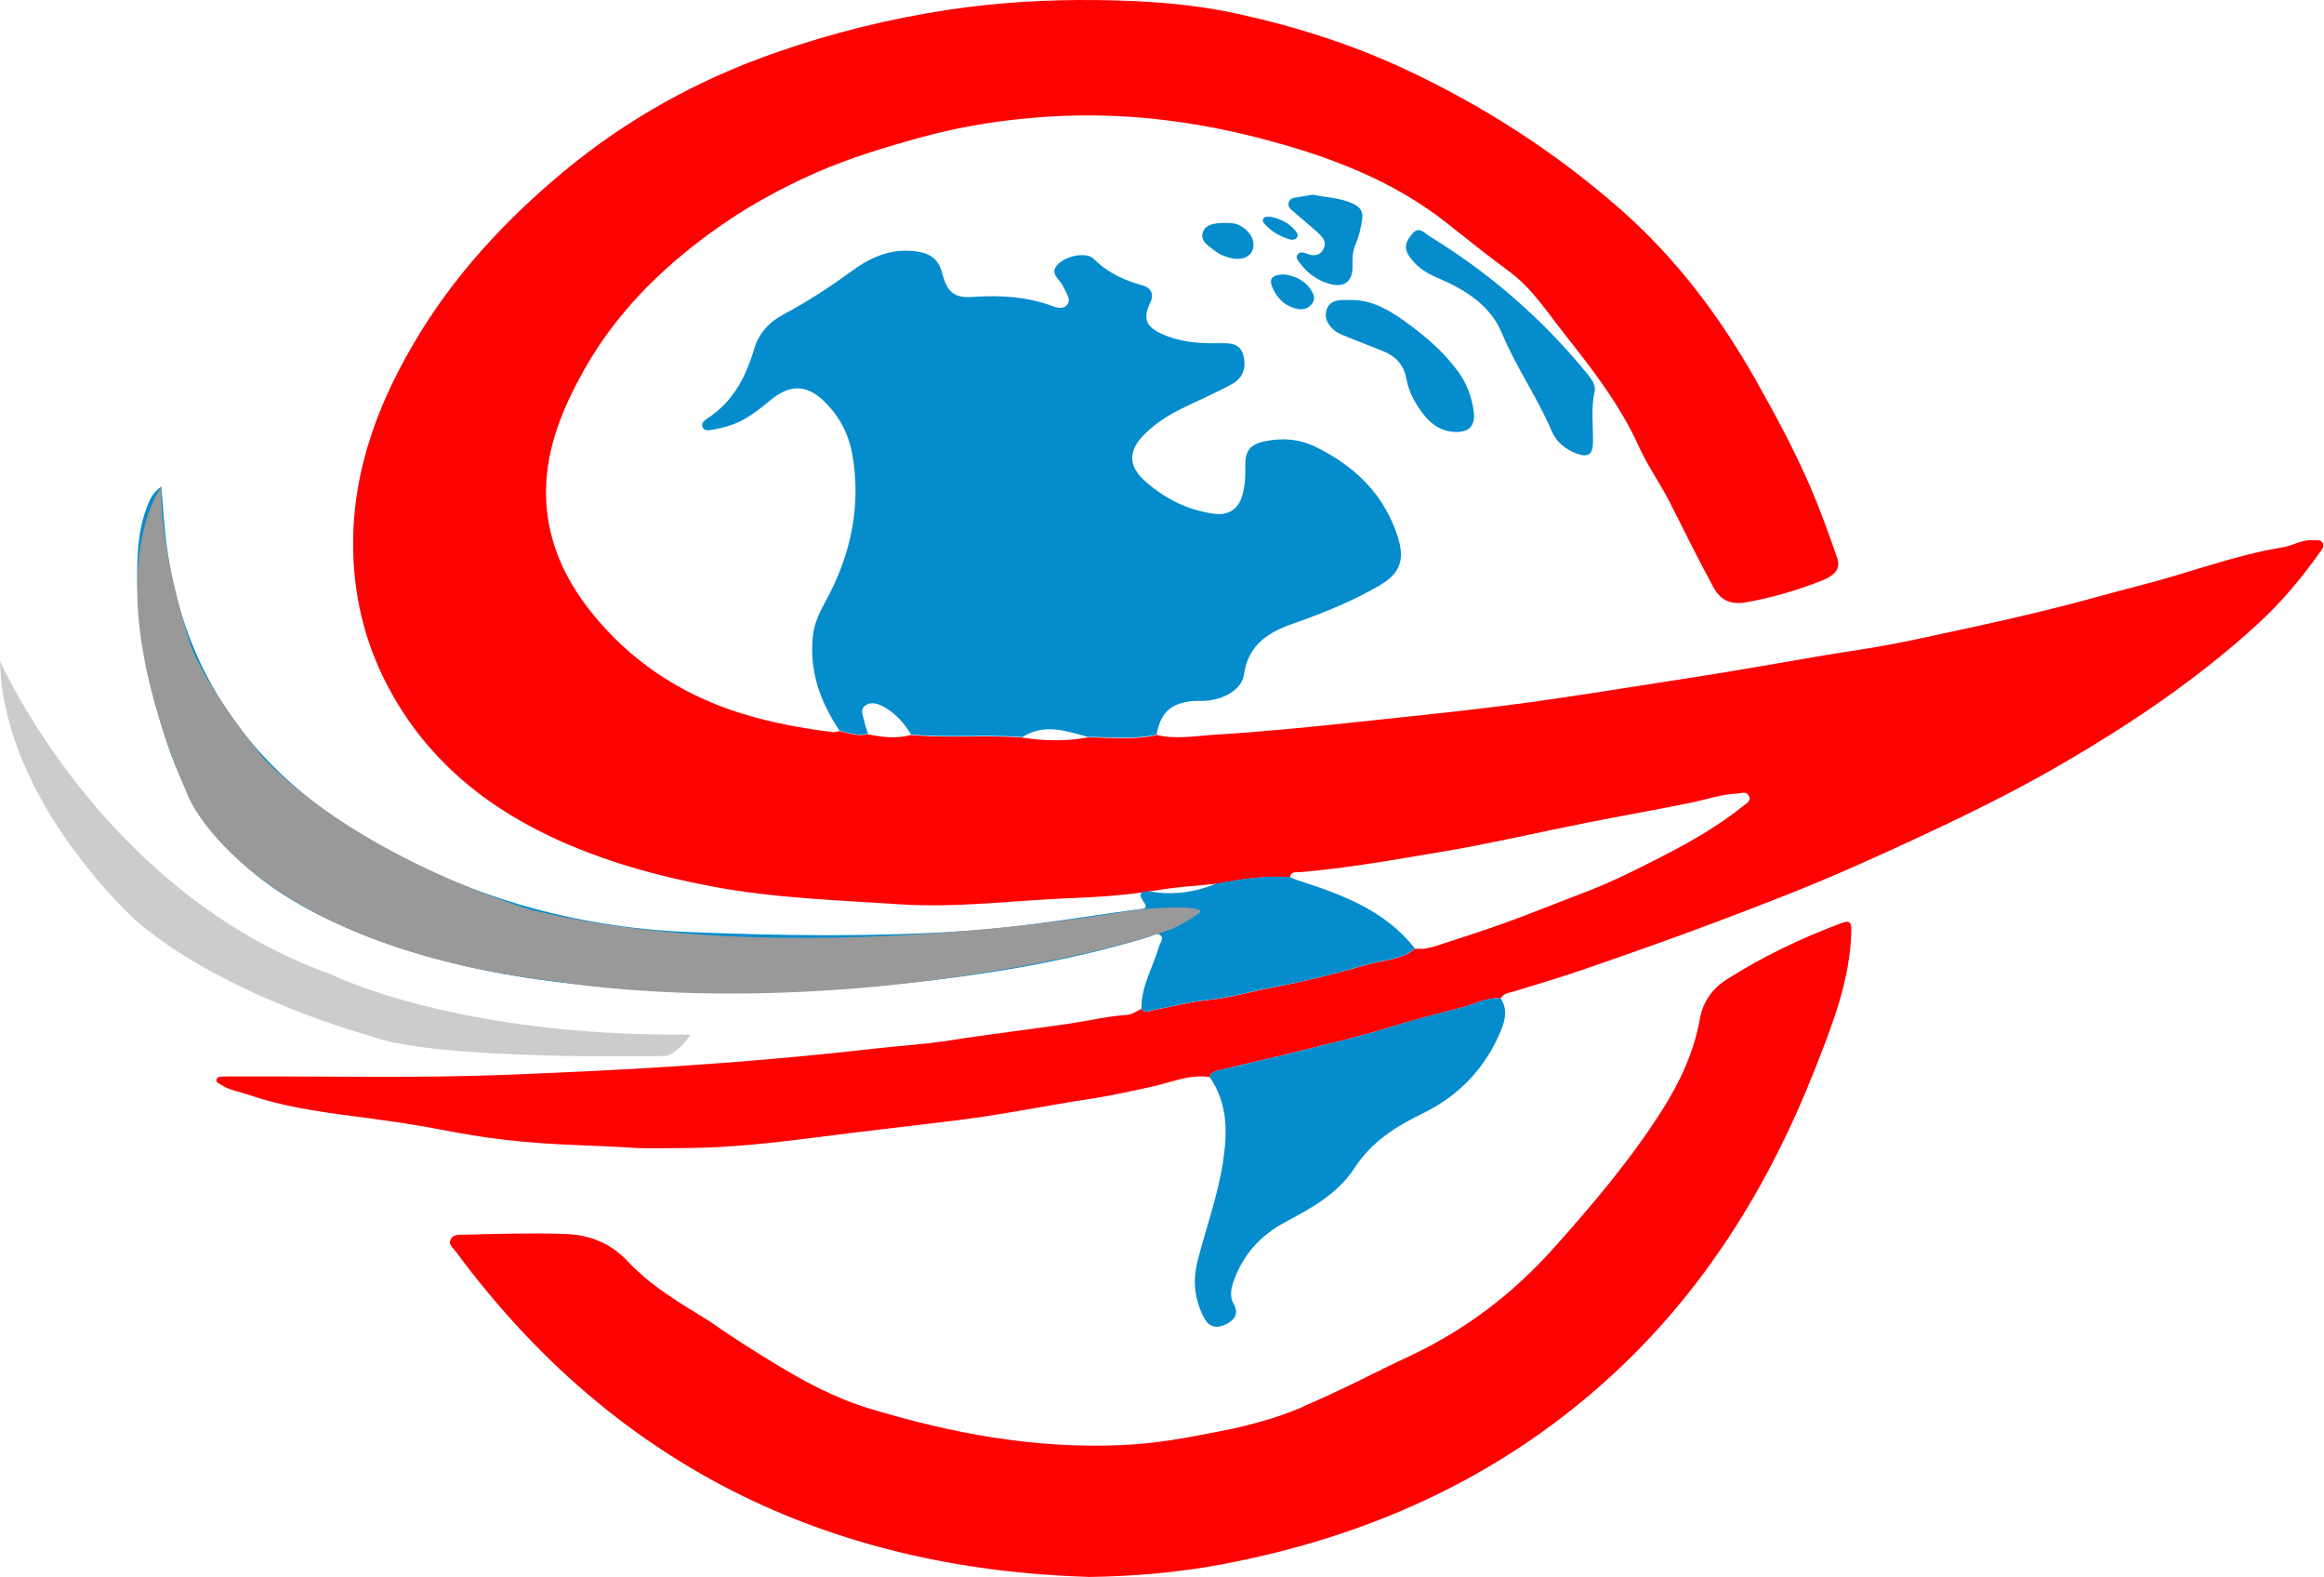
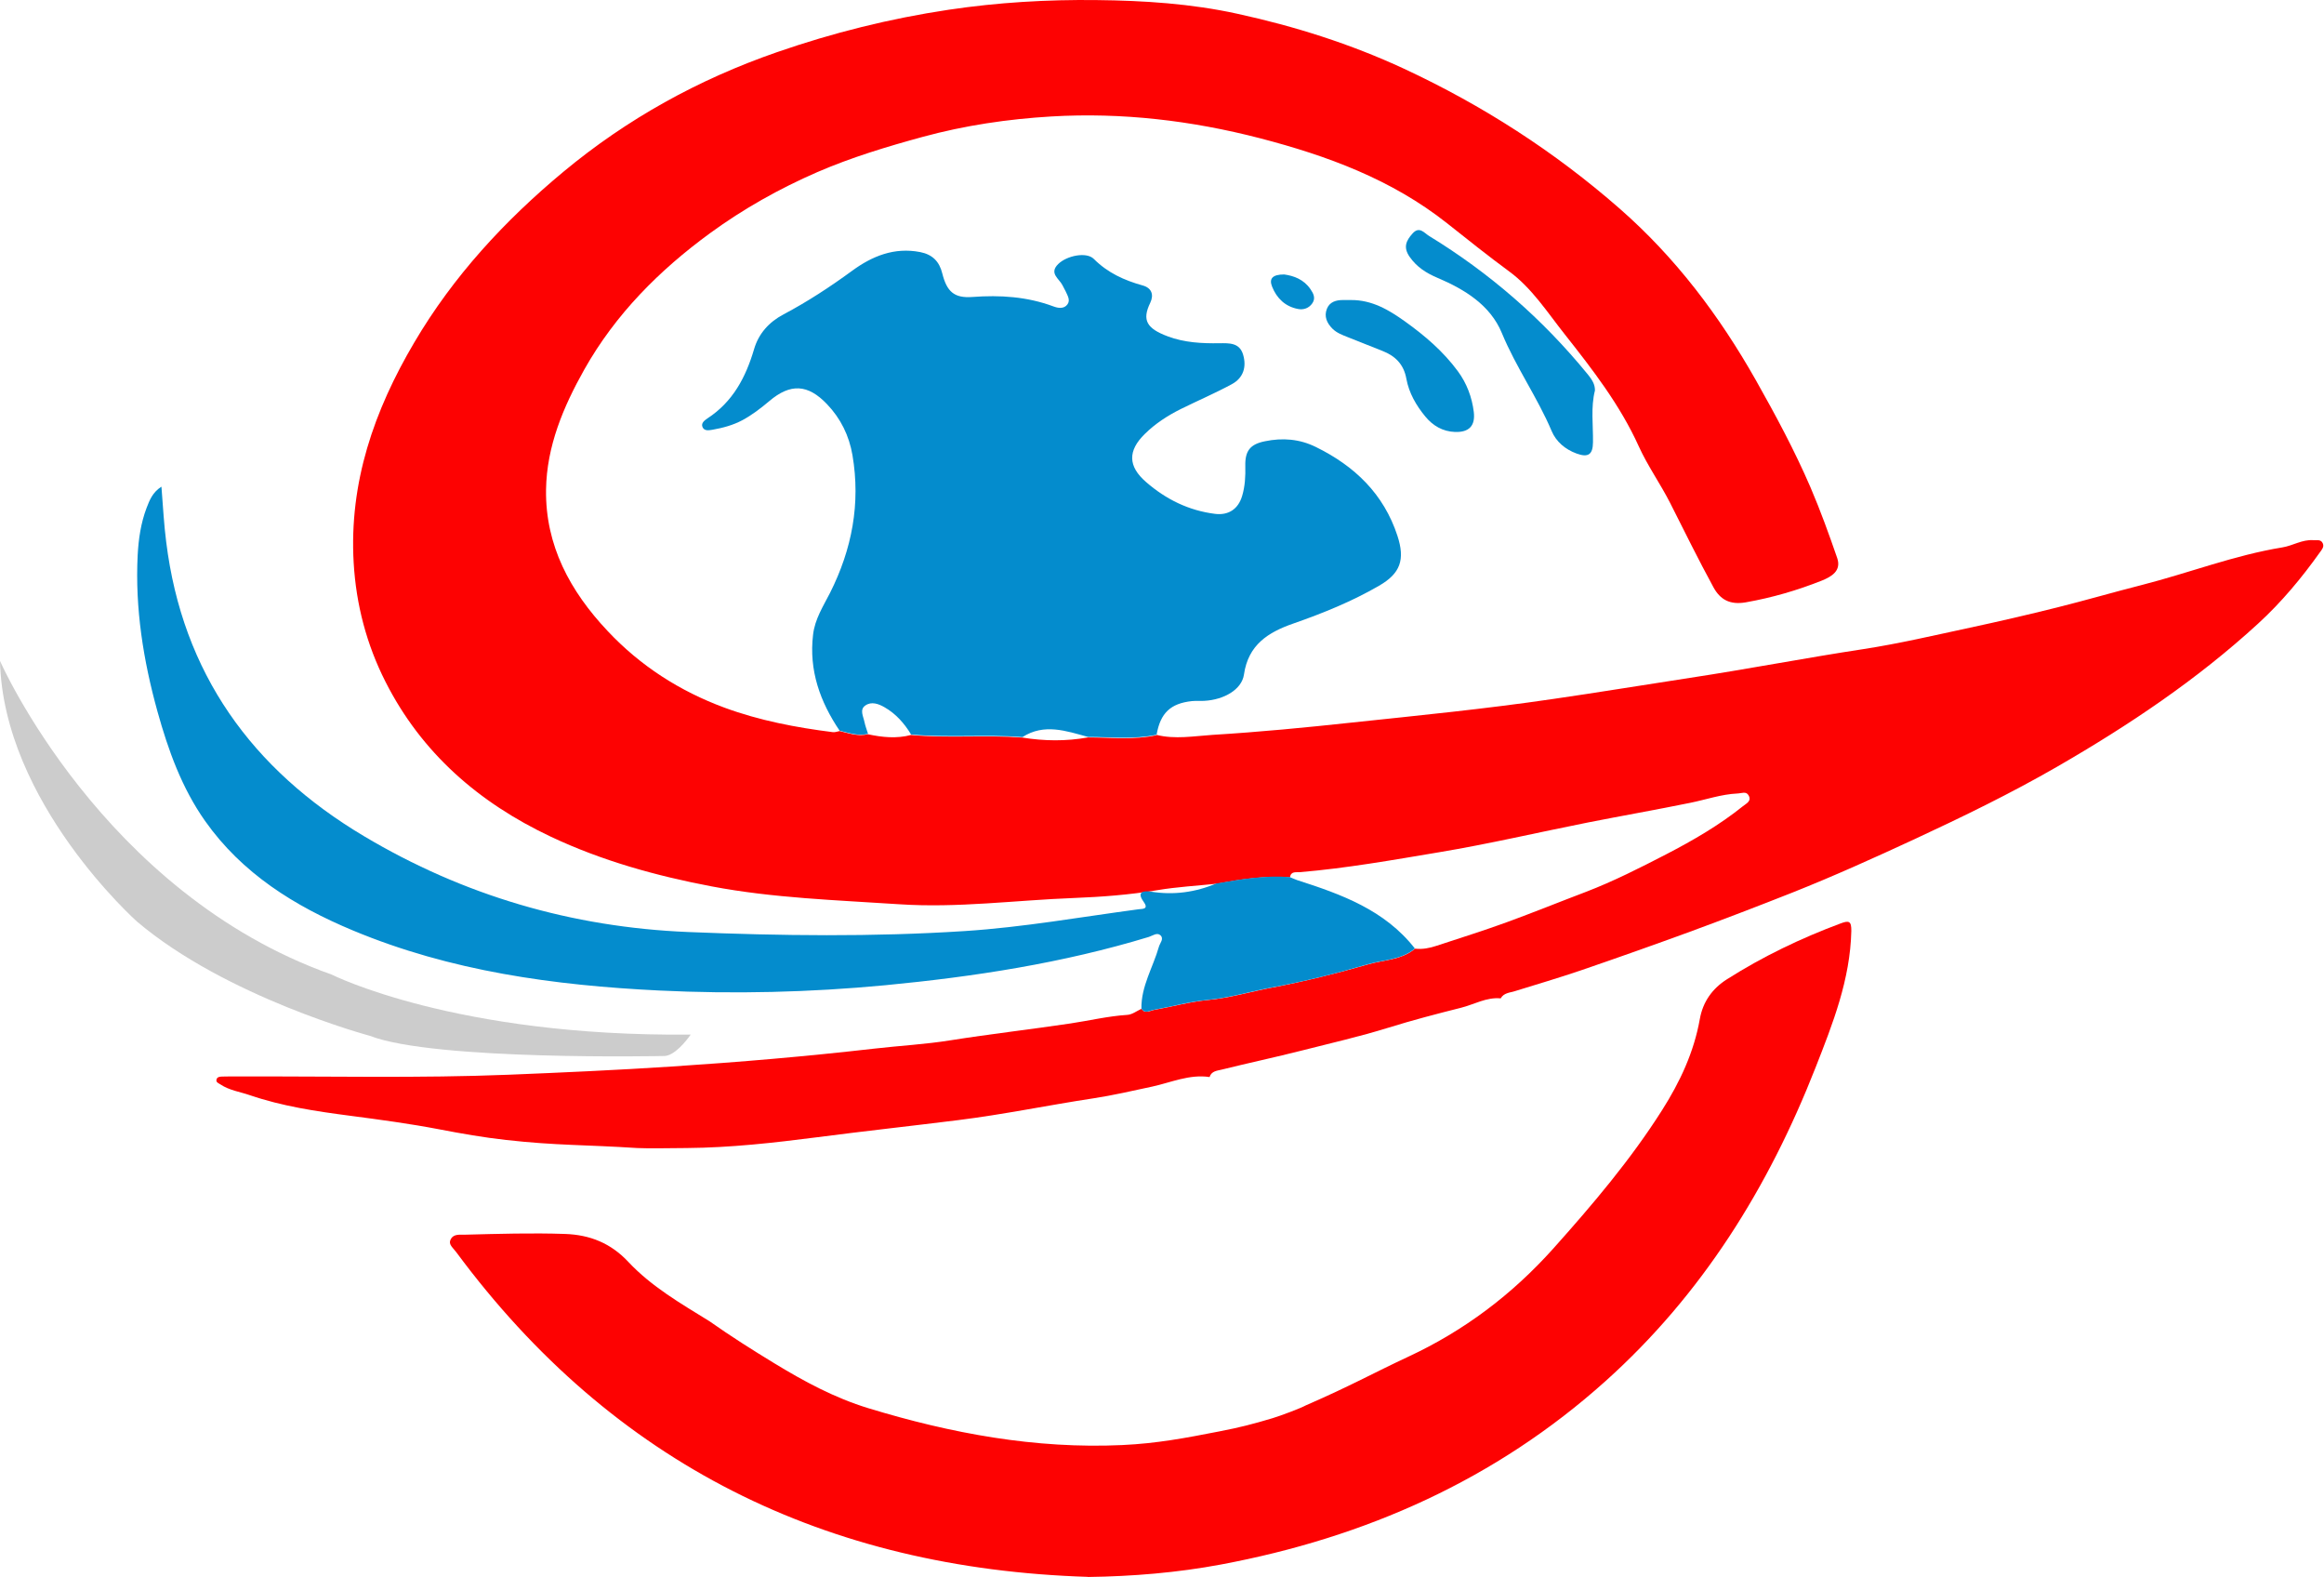
<svg xmlns="http://www.w3.org/2000/svg" width="597" height="405" viewBox="0 0 597 405" fill="none">
  <g clip-path="url(#clip0_80_40)">
    <path d="M472.811 237.16C474.98 236.343 475.61 236.532 475.576 239.109C475.293 251.556 470.828 262.871 466.368 274.217C454.294 304.988 437.226 332.458 412.451 354.679C384.189 380.044 350.772 394.847 313.677 401.792C302.391 403.901 290.98 404.843 279.411 405L279.474 404.97C212.231 402.862 157.594 376.113 117.229 321.614C116.348 320.42 115.154 319.603 115.72 318.409C116.474 316.774 118.077 317.152 119.618 317.089C128.106 316.868 136.593 316.617 145.113 316.9C151.589 317.12 156.933 319.289 161.428 324.098C167.37 330.446 174.915 334.784 182.24 339.31C187.961 343.333 193.054 346.539 198.87 350.091C206.603 354.805 214.431 359.017 223.076 361.657C244.327 368.132 265.987 372.155 288.308 371.118C297.173 370.709 304.623 369.295 313.3 367.597C318.644 366.56 321.662 365.775 326.849 364.234C328.767 363.669 334.142 361.657 335.431 360.934C347.063 355.874 352.69 352.668 361.776 348.425C376.11 341.761 388.433 332.458 398.998 320.672C409.086 309.388 418.865 297.884 426.974 285.092C431.565 277.863 435.15 270.225 436.659 261.708C437.446 257.276 439.864 253.882 443.635 251.493C452.848 245.647 462.593 240.964 472.811 237.16Z" fill="#FD0202" />
    <path d="M243.697 2.503C256.335 0.617 269.035 -0.137 281.736 0.02C293.839 0.146 306.036 0.932 317.888 3.54C332.601 6.746 346.936 11.272 360.674 17.653C380.857 27.051 399.341 38.931 416.066 53.578C430.402 66.119 441.656 81.048 451.021 97.581C456.116 106.601 461.02 115.716 465.108 125.208C467.653 131.148 469.856 137.246 471.961 143.344C473.06 146.612 470.482 148.089 468.03 149.095C461.713 151.61 455.236 153.496 448.476 154.69C444.328 155.413 441.876 153.936 440.177 150.856C436.279 143.721 432.694 136.397 429.016 129.137C426.504 124.202 423.232 119.613 420.97 114.616C416.159 103.992 409.086 94.878 401.983 85.888C397.519 80.262 393.524 73.976 387.677 69.702C382.24 65.71 376.989 61.499 371.708 57.318C357.467 46.066 340.963 40 323.673 35.505C306.068 30.948 288.18 28.842 270.073 29.911C258.913 30.571 247.847 32.205 237.001 35.16C227.79 37.674 218.736 40.408 209.934 44.212C200.189 48.455 191.009 53.609 182.427 59.864C169.349 69.419 158.126 80.671 150.11 94.878C144.703 104.496 140.427 114.616 140.27 125.774C140.081 140.106 146.463 151.83 156.051 162.014C164.476 171.002 174.631 177.508 186.136 181.752C195.096 185.052 204.495 186.844 213.989 188.038C214.524 188.101 215.121 187.849 215.687 187.755C218.076 188.321 220.434 189.201 222.949 188.572C226.627 189.358 230.305 189.735 234.015 188.761C243.54 189.641 253.097 188.698 262.622 189.421C268.249 190.332 273.845 190.395 279.472 189.389C285.351 189.389 291.261 190.081 297.077 188.823V188.729C301.855 189.924 306.728 189.044 311.475 188.729C323.452 188.006 335.43 186.844 347.376 185.555C364.572 183.732 381.8 182.035 398.901 179.52C410.659 177.823 422.383 175.874 434.14 174.083C449.043 171.82 463.848 168.959 478.717 166.696C487.9 165.282 496.985 163.145 506.071 161.196C513.55 159.593 521.003 157.865 528.419 156.01C535.716 154.187 542.945 152.081 550.238 150.227C562.309 147.146 573.973 142.589 586.326 140.578C588.998 140.138 591.387 138.534 594.22 138.723C595.129 138.786 596.228 138.44 596.701 139.572C597.078 140.452 596.452 141.144 595.978 141.804C591.264 148.435 586.077 154.659 580.069 160.159C564.384 174.554 546.81 186.309 528.453 196.901C516.568 203.753 504.215 209.756 491.764 215.54C481.453 220.317 471.082 225 460.487 229.212C451.744 232.669 442.976 236.032 434.173 239.27C424.805 242.696 415.406 246.027 405.941 249.265C400.377 251.15 394.75 252.817 389.156 254.545C387.833 254.954 386.294 254.985 385.508 256.399C381.83 256.053 378.688 257.971 375.293 258.819C369.036 260.391 362.78 262.025 356.618 263.943C349.325 266.206 341.874 267.903 334.455 269.789C327.634 271.518 320.717 272.995 313.864 274.692C312.732 274.975 311.192 275.038 310.721 276.609C305.565 275.824 300.755 278.024 295.977 279.061C290.978 280.13 285.823 281.324 280.855 282.078C269.255 283.838 257.781 286.227 246.118 287.673C234.046 289.182 221.943 290.501 209.871 292.073C198.617 293.519 187.677 294.744 176.422 294.839C173.782 294.839 166.363 294.996 163.659 294.839C150.77 293.99 142.785 294.21 129.99 292.765C124.3 292.136 118.516 291.13 112.826 290.03C105.281 288.584 97.547 287.547 89.877 286.541C81.232 285.41 72.524 284.121 64.161 281.261C61.615 280.381 58.912 280.035 56.617 278.495C56.145 278.181 55.453 277.992 55.611 277.269C55.768 276.547 56.459 276.515 57.025 276.483C58.66 276.42 60.326 276.452 61.961 276.452C84.847 276.389 107.764 276.924 130.651 276.012C144.608 275.446 158.598 274.818 172.524 273.906C189.878 272.775 207.23 271.298 224.489 269.318C231.028 268.563 237.63 268.217 244.106 267.18C254.386 265.546 264.697 264.382 274.977 262.843C279.85 262.12 284.628 260.957 289.563 260.643C290.821 260.58 292.016 259.636 293.242 259.071C294.154 260.485 295.348 259.574 296.386 259.385C301.007 258.568 305.565 257.279 310.218 256.839C315.876 256.305 321.283 254.671 326.785 253.633C335.052 252.062 343.289 250.019 351.368 247.693C355.424 246.499 360.014 246.593 363.503 243.638C365.42 243.858 367.275 243.481 369.067 242.884C375.073 240.904 381.107 239.018 387.051 236.85C393.871 234.366 400.597 231.632 407.39 229.055C414.523 226.32 421.317 222.863 428.073 219.374C434.926 215.822 441.657 211.925 447.723 207.053C448.569 206.362 450.019 205.765 449.199 204.288C448.569 203.125 447.377 203.753 446.341 203.785C442.189 203.973 438.261 205.356 434.237 206.173C425.464 207.965 416.662 209.505 407.894 211.234C395.097 213.78 382.367 216.766 369.508 218.903C357.687 220.883 345.835 222.989 333.858 223.994C332.915 224.057 331.595 223.712 331.375 225.314C325.024 224.843 318.8 225.817 312.607 226.949C307.514 227.483 302.358 227.766 297.297 228.615C290.161 229.809 283.025 230.343 275.826 230.626C260.862 231.192 245.96 233.235 230.965 232.229C214.87 231.161 198.711 230.658 182.804 227.641C168.563 224.937 154.605 221.072 141.433 214.848C123.011 206.142 108.267 193.381 98.993 175.026C94.184 165.534 91.48 155.287 90.852 144.538C89.657 123.92 96.101 105.438 106.413 87.963C116.441 70.928 129.676 56.627 144.766 44.086C161.113 30.508 179.441 20.387 199.56 13.41C213.958 8.412 228.608 4.766 243.697 2.503Z" fill="#FD0202" />
-     <path d="M375.265 258.817C378.659 257.969 381.801 256.021 385.479 256.398C387.301 259.069 386.705 261.835 385.635 264.507C381.674 274.219 374.791 281.417 365.486 285.942C358.444 289.368 352.346 293.203 347.913 300.023C343.763 306.435 336.941 310.27 330.245 313.821C323.675 317.31 319.117 322.402 316.759 329.474C316.13 331.36 315.942 333.183 316.948 334.943C318.394 337.489 316.947 339.06 314.967 340.097C312.892 341.166 310.755 341.04 309.466 338.714C306.888 334.063 306.322 329.065 307.611 324.005C309.717 315.581 312.767 307.378 314.118 298.735C315.344 290.94 315.47 283.459 310.755 276.639L310.692 276.607C311.163 275.036 312.672 274.973 313.835 274.69C320.688 272.993 327.573 271.547 334.426 269.787C341.814 267.901 349.265 266.204 356.589 263.941C362.751 262.024 369.007 260.358 375.265 258.817Z" fill="#048CCD" />
    <path d="M41.54 125.902C41.904 130.471 42.132 134.83 42.692 139.161C46.873 172.886 64.698 197.59 93.462 214.72C119.083 229.996 146.937 238.136 176.77 239.362C200.473 240.336 224.208 240.65 247.911 239.11C262.875 238.136 277.651 235.496 292.489 233.516C293.463 233.39 295.224 233.578 293.746 231.535C291.955 229.084 293.683 228.675 295.601 228.99C301.48 229.933 307.107 229.178 312.545 226.853V226.884C318.77 225.784 324.995 224.778 331.313 225.249C331.942 225.501 332.571 225.815 333.231 226.035C344.611 229.681 355.74 233.704 363.473 243.605C359.984 246.559 355.425 246.465 351.338 247.66C343.259 250.017 335.023 252.06 326.755 253.6C321.222 254.637 315.815 256.271 310.188 256.806C305.535 257.246 300.977 258.535 296.356 259.352C295.318 259.54 294.123 260.452 293.212 259.037C293.118 253.286 296.198 248.445 297.707 243.134C297.99 242.159 299.059 241.122 298.116 240.21C297.236 239.393 296.104 240.305 295.129 240.619C273.029 247.345 250.3 250.834 227.352 253.034C208.05 254.857 188.684 255.328 169.351 254.385C142.346 253.065 115.751 249.451 90.57 238.922C75.669 232.698 62.214 224.338 52.689 210.854C46.685 202.336 43.226 192.688 40.46 182.755C36.813 169.617 34.675 156.259 35.367 142.556C35.587 138.407 36.184 134.321 37.662 130.423C38.416 128.475 39.171 126.463 41.466 124.986L41.54 125.902Z" fill="#048CCD" />
    <path d="M218.894 69.545C224.049 65.773 229.708 63.447 236.373 64.736C239.548 65.364 241.308 67.155 242.063 70.236C243.226 74.856 245.081 76.616 249.765 76.27C256.932 75.736 263.849 76.176 270.607 78.691C271.771 79.131 273.311 79.413 274.223 78.156C275.008 77.056 274.222 75.893 273.751 74.825C273.5 74.291 273.185 73.788 272.934 73.253C272.085 71.556 269.413 70.204 271.834 67.816C274.034 65.647 279.095 64.61 280.982 66.496C284.565 70.079 288.809 71.996 293.556 73.316C295.82 73.945 296.48 75.673 295.474 77.779C293.305 82.242 294.594 84.38 300.001 86.391C304.276 87.994 308.74 88.214 313.236 88.151C315.782 88.12 318.423 87.994 319.334 91.075C320.278 94.249 319.397 97.077 316.411 98.68C312.167 100.975 307.703 102.892 303.365 105.029C299.969 106.726 296.794 108.77 294.09 111.441C289.689 115.747 289.721 119.739 294.405 123.794C299.498 128.225 305.345 131.117 312.104 131.966C315.531 132.406 318.077 130.771 319.083 127.377C319.838 124.862 319.963 122.285 319.9 119.676C319.806 115.779 321.158 114.081 324.93 113.327C329.457 112.384 333.859 112.73 338.04 114.804C347.973 119.676 355.455 126.843 358.976 137.592C360.988 143.721 359.762 147.272 354.229 150.446C347.282 154.47 339.831 157.487 332.255 160.128C325.748 162.391 320.655 165.596 319.555 173.234C318.989 177.1 314.43 179.709 309.369 179.991C308.3 180.054 307.231 179.96 306.194 180.054C300.661 180.652 298.083 183.135 297.109 188.698C291.261 189.955 285.383 189.263 279.504 189.263C273.877 187.723 268.25 185.712 262.654 189.295C253.129 188.572 243.572 189.515 234.046 188.635C232.317 185.775 230.148 183.323 227.256 181.657C225.684 180.746 223.861 180.086 222.289 181.186C220.749 182.254 221.786 183.983 222.069 185.429C222.289 186.466 222.666 187.441 222.981 188.446L222.949 188.478C220.434 189.106 218.077 188.226 215.687 187.661C210.657 180.212 207.765 172.165 208.866 162.987C209.337 158.965 211.475 155.695 213.235 152.238C218.862 141.049 221.095 129.325 218.988 116.91C218.139 111.913 215.97 107.481 212.449 103.804C207.545 98.649 203.05 98.398 197.611 103.018C195.442 104.841 193.21 106.569 190.695 107.921C188.274 109.21 185.665 109.901 182.993 110.373C182.018 110.53 180.95 110.718 180.478 109.712C180.007 108.644 181.012 107.952 181.736 107.45C188.243 103.206 191.575 96.92 193.713 89.66C194.876 85.7 197.517 82.714 201.289 80.733C207.451 77.465 213.267 73.662 218.894 69.545Z" fill="#048CCD" />
    <path d="M362.845 59.987C364.605 57.975 365.894 59.861 367.089 60.583C382.68 70.107 396.293 81.956 407.861 96.131C409.247 97.829 409.717 98.897 409.717 100.28C408.617 104.618 409.277 109.112 409.214 113.575C409.184 116.782 407.958 117.567 404.969 116.467C402.077 115.398 399.752 113.45 398.589 110.684C394.911 102.009 389.41 94.277 385.792 85.508C382.837 78.373 376.267 74.319 369.289 71.364C366.397 70.138 363.945 68.598 362.09 65.926C360.424 63.507 361.21 61.809 362.845 59.987Z" fill="#048CCD" />
    <path d="M347.062 77.055C352.438 77.023 356.745 79.569 360.926 82.555C366.019 86.201 370.766 90.255 374.508 95.347C376.8 98.459 378.123 102.011 378.592 105.782C379.032 109.397 377.336 111.062 373.751 110.936C370.577 110.811 368.093 109.334 366.144 106.976C363.787 104.116 361.932 100.91 361.272 97.265C360.611 93.587 358.442 91.418 355.141 90.13C352.186 88.967 349.231 87.772 346.276 86.609C344.861 86.044 343.384 85.51 342.284 84.409C340.838 82.964 340.083 81.235 340.869 79.286C341.561 77.558 343.164 77.055 344.956 77.055H347.062Z" fill="#048CCD" />
    <path d="M329.898 70.486C332.35 70.832 334.928 71.743 336.657 74.289C337.412 75.389 338.009 76.583 337.129 77.872C336.248 79.16 334.865 79.632 333.419 79.349C330.15 78.72 327.981 76.615 326.786 73.629C325.937 71.523 326.912 70.486 329.898 70.486Z" fill="#048CCD" />
-     <path d="M337.129 49.964C340.713 50.75 344.391 50.75 347.755 52.416C349.515 53.296 350.176 54.364 349.924 56.281C349.61 58.638 349.012 60.901 348.101 63.07C347.346 64.893 347.441 66.748 347.441 68.633C347.441 72.122 345.46 73.819 342.065 73.034C338.638 72.216 335.872 70.268 333.797 67.408C333.388 66.842 332.823 66.245 333.231 65.522C333.734 64.61 334.646 64.736 335.432 65.05C337.318 65.868 339.078 65.773 340.021 63.887C340.996 61.939 339.456 60.587 338.135 59.393C336.312 57.727 334.363 56.219 332.54 54.553C331.817 53.893 330.653 53.295 331.062 51.976C331.471 50.718 332.697 50.781 333.703 50.592C334.866 50.372 336.029 50.184 337.161 49.995L337.129 49.964Z" fill="#048CCD" />
-     <path d="M314.748 57.25C315.911 57.25 317.042 57.25 318.174 57.753C321.003 59.073 322.638 61.839 321.789 64.165C321.003 66.334 318.237 67.088 315.062 65.957C314.181 65.643 313.27 65.297 312.547 64.731C310.849 63.411 308.208 62.122 308.994 59.671C309.717 57.439 312.453 57.25 314.716 57.25H314.748Z" fill="#048CCD" />
-     <path d="M326.44 55.68C329.017 56.215 331.061 57.252 332.664 59.138C333.136 59.672 333.639 60.332 333.136 61.023C332.696 61.683 331.846 61.652 331.186 61.432C329.017 60.772 327.037 59.735 325.434 58.1C324.93 57.598 324.208 57.063 324.459 56.34C324.805 55.335 325.874 55.806 326.44 55.649V55.68Z" fill="#048CCD" />
-     <path d="M41.452 125.403C40.954 140.547 48.306 163.54 48.319 163.581C51.429 175.109 67.915 194.987 67.935 195.011C93.776 221.225 136.467 233.671 136.467 233.671C202.974 249.948 292.419 233.552 292.457 233.545C309.877 232.165 308.369 234.199 308.364 234.205C305.446 236.589 301.058 238.597 301.039 238.606C283.113 245.009 256.218 249.218 256.148 249.229C190.251 260.565 143.717 252.167 143.635 252.152C64.257 243.006 48.507 204.881 48.507 204.881C23.578 147.74 41.466 125.047 41.466 125.047L41.452 125.403Z" fill="#999999" />
    <path d="M0 169.744C0 169.744 26.187 229.368 85.225 250.301C85.286 250.331 116.971 266.298 177.429 265.702L177.26 265.944C176.489 267.025 173.229 271.339 170.45 271.202C170.348 271.204 111.523 272.453 95.002 266.016C94.92 265.994 58.133 256.125 35.209 236.691C35.2 236.683 0.817 206.104 0 169.744Z" fill="#CCCCCC" />
  </g>
  <defs>
    <clipPath id="clip0_80_40">
      <rect width="597" height="405" fill="white" />
    </clipPath>
  </defs>
</svg>